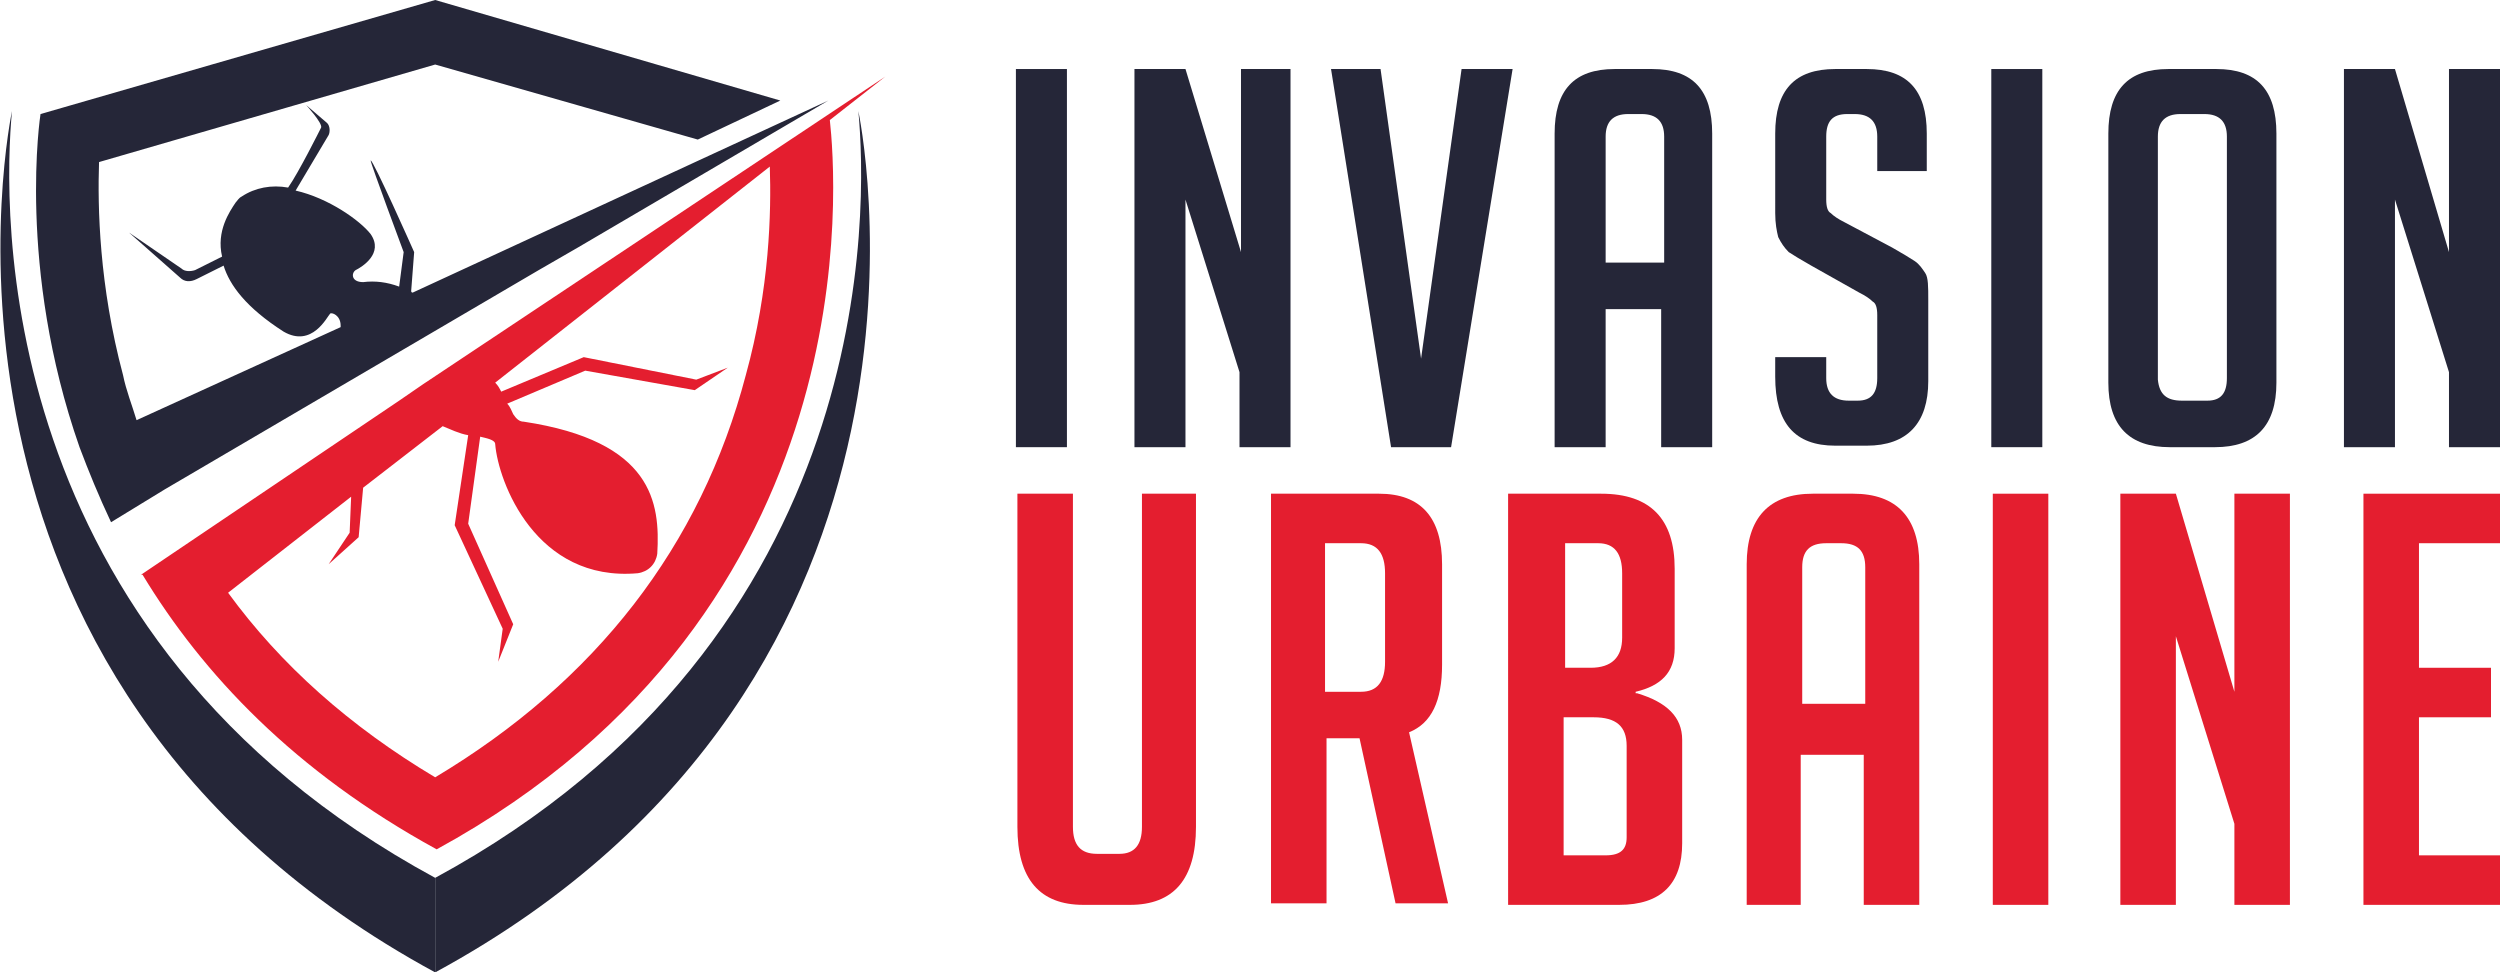
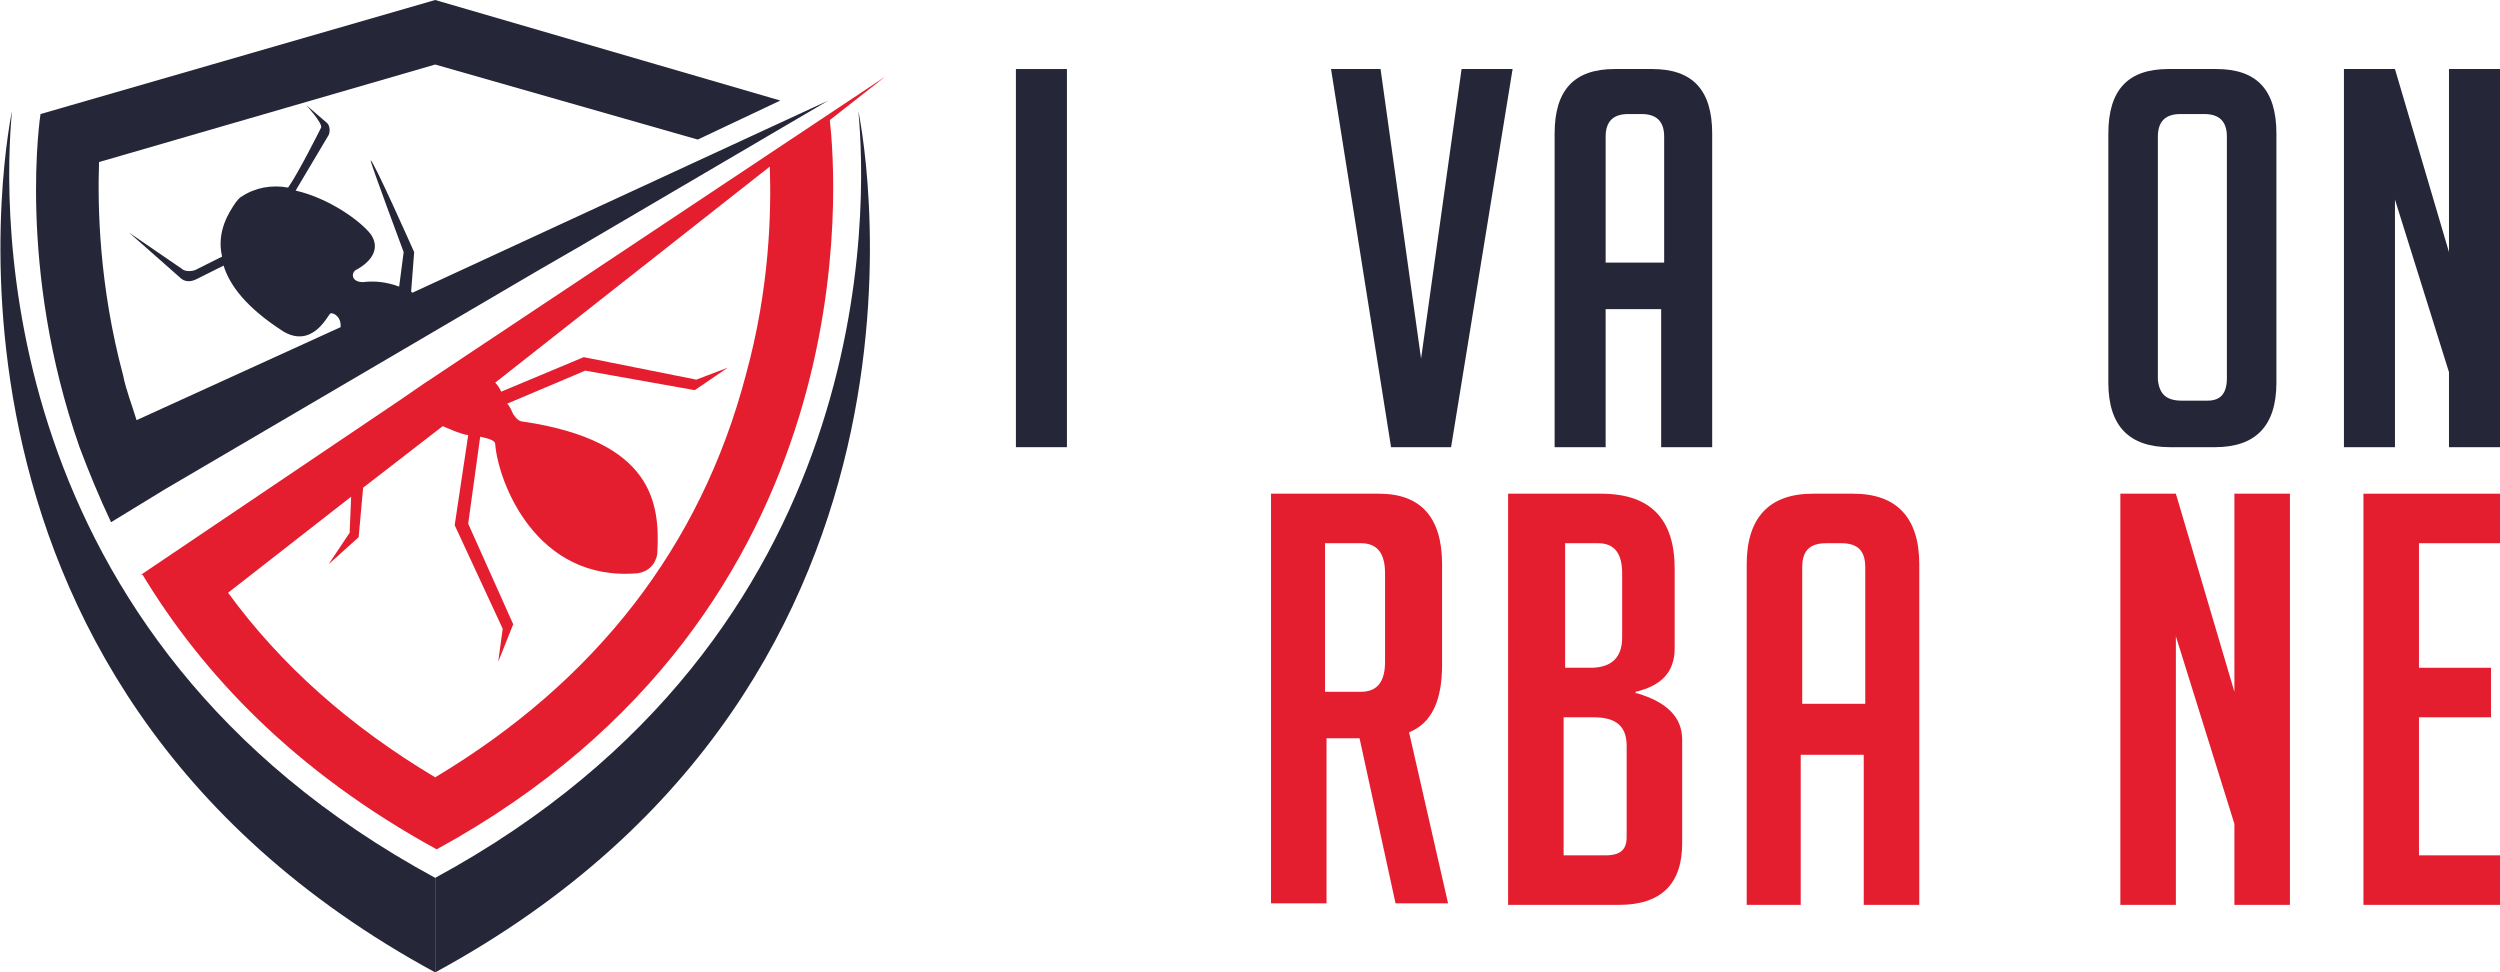
<svg xmlns="http://www.w3.org/2000/svg" version="1.1" id="Layer_1" x="0px" y="0px" width="166.6px" height="64.8px" viewBox="0 0 166.6 64.8" style="enable-background:new 0 0 166.6 64.8;" xml:space="preserve">
  <style type="text/css">
	.st0{fill:#252638;}
	.st1{fill:#E41E2F;}
</style>
  <g>
    <path class="st0" d="M67.7,29.8V4.6h3.4v25.2H67.7z" />
-     <path class="st0" d="M82.7,16.8V4.6H86v25.2h-3.4v-5L79,13.3v16.5h-3.4V4.6H79L82.7,16.8z" />
    <path class="st0" d="M100.8,4.6l-4.1,25.2h-4L88.7,4.6H92l2.7,19.3l2.7-19.3H100.8z" />
    <path class="st0" d="M107,29.8h-3.4V8.9c0-2.9,1.3-4.3,4-4.3h2.5c2.7,0,4,1.4,4,4.3v20.9h-3.4v-9.2H107V29.8z M110.9,17.5V9.1   c0-1-0.5-1.5-1.5-1.5h-0.9c-1,0-1.5,0.5-1.5,1.5v8.4H110.9z" />
-     <path class="st0" d="M125.1,11.3V9.1c0-1-0.5-1.5-1.5-1.5h-0.5c-1,0-1.4,0.5-1.4,1.5v4.2c0,0.5,0.1,0.8,0.3,0.9   c0.2,0.2,0.5,0.4,0.9,0.6l3.2,1.7c0.7,0.4,1.2,0.7,1.5,0.9c0.3,0.2,0.5,0.5,0.7,0.8c0.2,0.3,0.2,0.9,0.2,1.8v5.4   c0,2.8-1.4,4.3-4.1,4.3h-2.1c-2.7,0-4-1.5-4-4.6v-1.3h3.4v1.4c0,1,0.5,1.5,1.5,1.5h0.6c0.9,0,1.3-0.5,1.3-1.5V21   c0-0.5-0.1-0.8-0.3-0.9c-0.2-0.2-0.5-0.4-0.9-0.6l-3.2-1.8c-0.7-0.4-1.2-0.7-1.5-0.9c-0.3-0.3-0.5-0.6-0.7-1   c-0.1-0.4-0.2-0.9-0.2-1.6V8.9c0-2.9,1.3-4.3,4-4.3h2.1c2.7,0,4,1.4,4,4.3v2.5H125.1z" />
-     <path class="st0" d="M132.7,29.8V4.6h3.4v25.2H132.7z" />
    <path class="st0" d="M144.6,29.8c-2.7,0-4.1-1.4-4.1-4.3V8.9c0-2.9,1.3-4.3,4-4.3h3.2c2.7,0,4,1.4,4,4.3v16.6   c0,2.9-1.4,4.3-4.1,4.3H144.6z M145.4,26.7h1.7c0.9,0,1.3-0.5,1.3-1.5V9.1c0-1-0.5-1.5-1.5-1.5h-1.6c-1,0-1.5,0.5-1.5,1.5v16.2   C143.9,26.3,144.4,26.7,145.4,26.7z" />
    <path class="st0" d="M163.2,16.8V4.6h3.4v25.2h-3.4v-5l-3.6-11.5v16.5h-3.4V4.6h3.4L163.2,16.8z" />
-     <path class="st1" d="M79.7,32.9v22.2c0,3.5-1.5,5.2-4.4,5.2h-3.1c-2.9,0-4.4-1.7-4.4-5.2V32.9h3.7v22.2c0,1.2,0.5,1.8,1.6,1.8h1.5   c1,0,1.5-0.6,1.5-1.8V32.9H79.7z" />
    <path class="st1" d="M84.7,32.9h7.2c2.8,0,4.2,1.6,4.2,4.7v6.7c0,2.4-0.7,3.9-2.2,4.5l2.6,11.4h-3.5l-2.4-11h-2.2v11h-3.7V32.9z    M88.3,46.1h2.4c1.1,0,1.6-0.7,1.6-2v-5.9c0-1.3-0.5-2-1.6-2h-2.4V46.1z" />
    <path class="st1" d="M109.1,46.2c2,0.6,3,1.6,3,3.1v6.9c0,2.7-1.4,4.1-4.2,4.1h-7.4V32.9h6.2c3.3,0,4.9,1.7,4.9,5v5.3   c0,1.6-0.9,2.5-2.6,2.9V46.2z M104.3,44.5h1.7c1.4,0,2.1-0.7,2.1-2v-4.3c0-1.3-0.5-2-1.6-2h-2.2V44.5z M104.3,57h2.7   c1,0,1.4-0.4,1.4-1.2v-6.1c0-1.3-0.7-1.9-2.2-1.9h-2V57z" />
    <path class="st1" d="M120.1,60.3h-3.7V37.6c0-3.1,1.5-4.7,4.4-4.7h2.7c2.9,0,4.4,1.6,4.4,4.7v22.7h-3.7v-10h-4.2V60.3z M124.3,46.9   v-9.1c0-1.1-0.5-1.6-1.6-1.6h-1c-1.1,0-1.6,0.5-1.6,1.6v9.1H124.3z" />
-     <path class="st1" d="M132.8,60.3V32.9h3.7v27.4H132.8z" />
    <path class="st1" d="M148.9,46.1V32.9h3.7v27.4h-3.7v-5.4L145,42.4v17.9h-3.7V32.9h3.7L148.9,46.1z" />
    <path class="st1" d="M157.5,60.3V32.9h9.1v3.3h-5.4v8.3h4.8v3.3h-4.8V57h5.4v3.3H157.5z" />
  </g>
  <g>
    <g>
      <path class="st0" d="M57.2,7.4L57.2,7.4c0.6,6.3,1.5,35-28.2,51.1v6.3C65.3,45.1,57.2,7.4,57.2,7.4z" />
      <path class="st0" d="M0.8,7.4L0.8,7.4c0,0-8.1,37.7,28.2,57.4v-6.3C-0.7,42.4,0.2,13.7,0.8,7.4z" />
      <g>
        <path class="st1" d="M59,5.1L28.2,25.6l-1.6,1.1l0,0L9.4,38.3l0.1,0l0,0c4,6.6,10.1,13.1,19.6,18.3C58.2,40.7,55.7,11.7,55.3,8     L59,5.1z M49.7,25C46.7,36.4,39.7,45.4,29,51.8c-5.7-3.4-10.3-7.5-13.8-12.3l8.2-6.4l-0.1,2.4l-1.4,2.1l2-1.8l0.3-3.3l5.3-4.1     c0.5,0.2,1.1,0.5,1.7,0.6L30.3,35l3.2,6.9l-0.3,2.2l1-2.5l-3-6.7l0.8-5.8c0.4,0.1,1,0.2,1,0.5c0.2,2.5,2.7,9.2,9.5,8.6     c0.7-0.1,1.2-0.6,1.3-1.3c0.2-3.4-0.3-7.5-8.9-8.8c-0.3,0-0.5-0.2-0.7-0.5c-0.1-0.2-0.2-0.5-0.4-0.7l5.2-2.2l7.3,1.3l2.2-1.5     l-2.1,0.8l-7.5-1.5l-5.5,2.3c-0.1-0.2-0.2-0.4-0.4-0.6l18.3-14.4C51.4,14.1,51.3,19.2,49.7,25z" />
        <path class="st0" d="M11,32.6C11,32.6,11,32.6,11,32.6L35.9,18l0,0l2.6-1.5h0l16.7-9.8L27.5,19.5c0,0-0.1,0-0.1-0.1l0.2-2.6     c0,0-2.8-6.3-2.9-6.1c0,0.2,2.2,6.1,2.2,6.1l-0.3,2.3c-0.8-0.3-1.6-0.4-2.4-0.3c-0.8,0-0.8-0.6-0.5-0.8c0.4-0.2,1.9-1.1,1-2.4     c-0.7-0.9-2.8-2.4-5-2.9L21.9,9c0.1-0.2,0.1-0.6-0.1-0.8l-1.4-1.2c0,0,1.1,1.2,1,1.5c-0.1,0.2-1.5,3-2.2,4     c-1.1-0.2-2.2,0-3.1,0.6c-0.2,0.1-0.3,0.3-0.4,0.4c-0.4,0.6-1.3,1.9-0.9,3.6L13,18c-0.3,0.1-0.7,0.1-0.9-0.1l-3.5-2.4l3.4,3     c0.3,0.3,0.7,0.3,1.1,0.1l1.8-0.9c0.4,1.3,1.5,2.8,4,4.4c1.9,1.1,2.9-1,3.1-1.2c0.1-0.1,0.7,0.1,0.7,0.8c0,0,0,0.1,0,0.1L9.1,28     c-0.3-1-0.7-2-0.9-3c-1.6-6-1.7-11.2-1.6-14.2L29,4.3l17.5,5L52,6.7L29,0L2.7,7.6c0,0-1.6,10.2,2.6,22.2l0,0l0,0     c0.6,1.6,1.3,3.3,2.1,5L11,32.6z" />
      </g>
    </g>
  </g>
</svg>